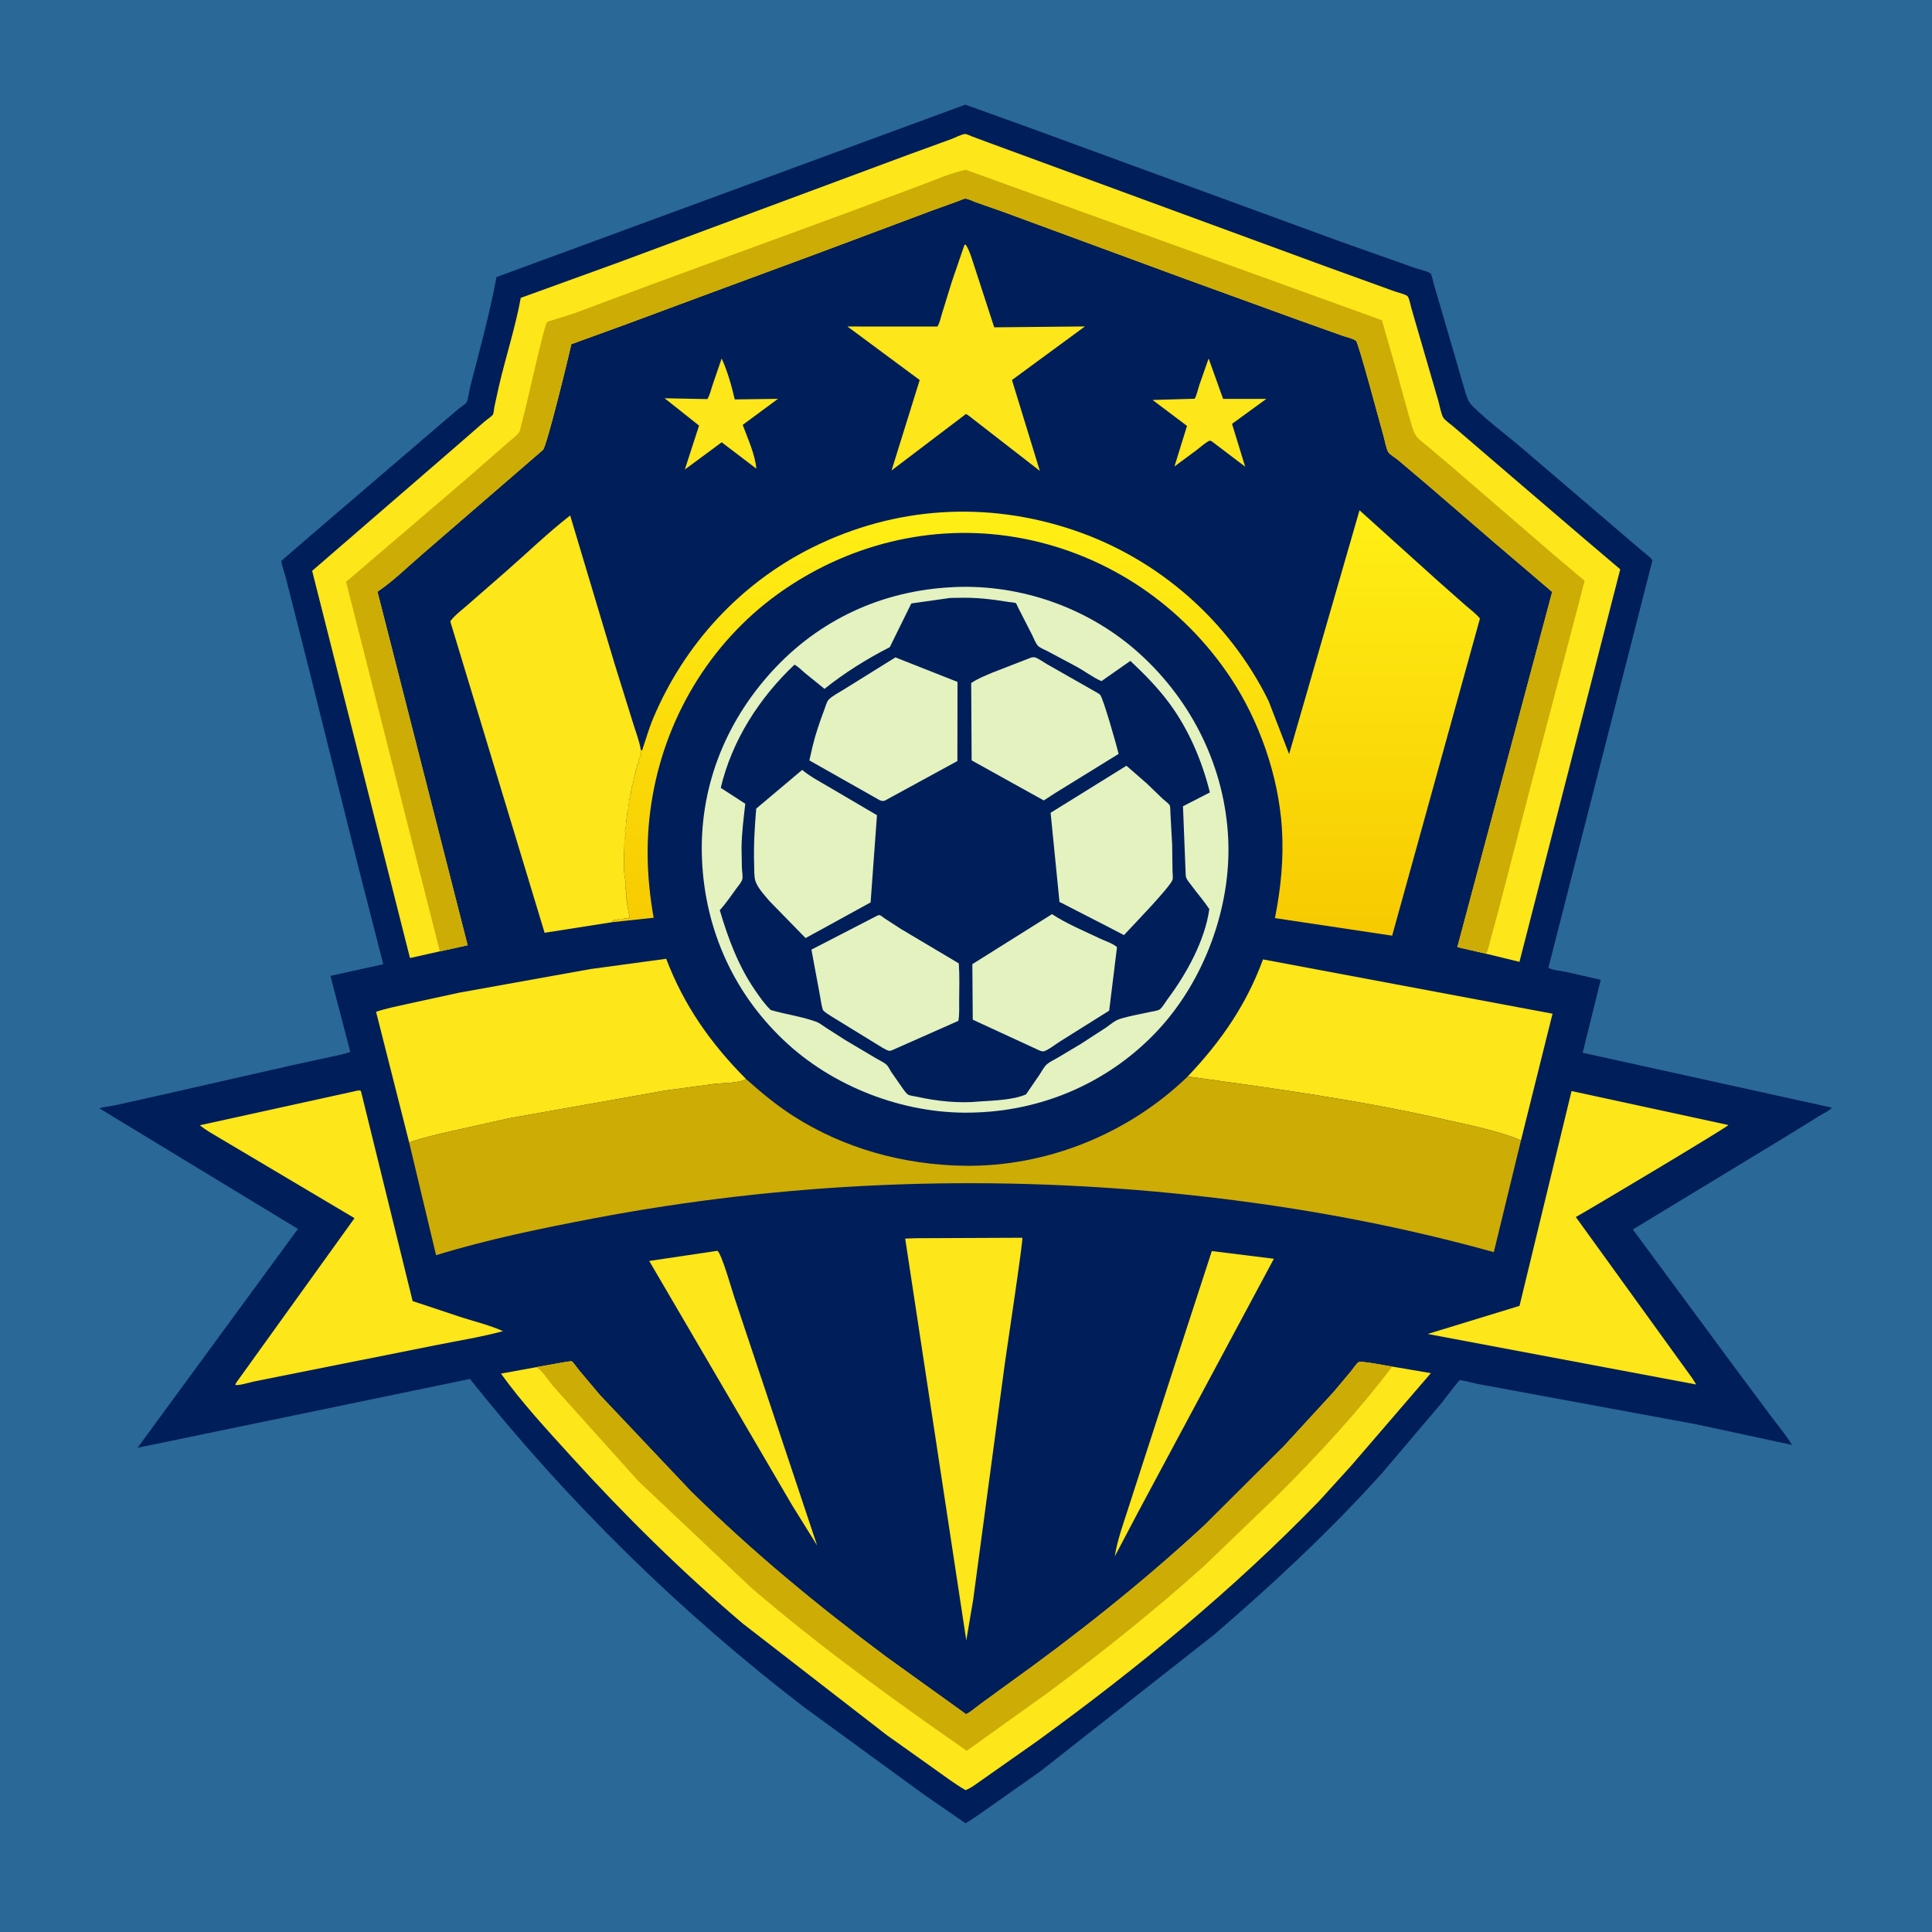
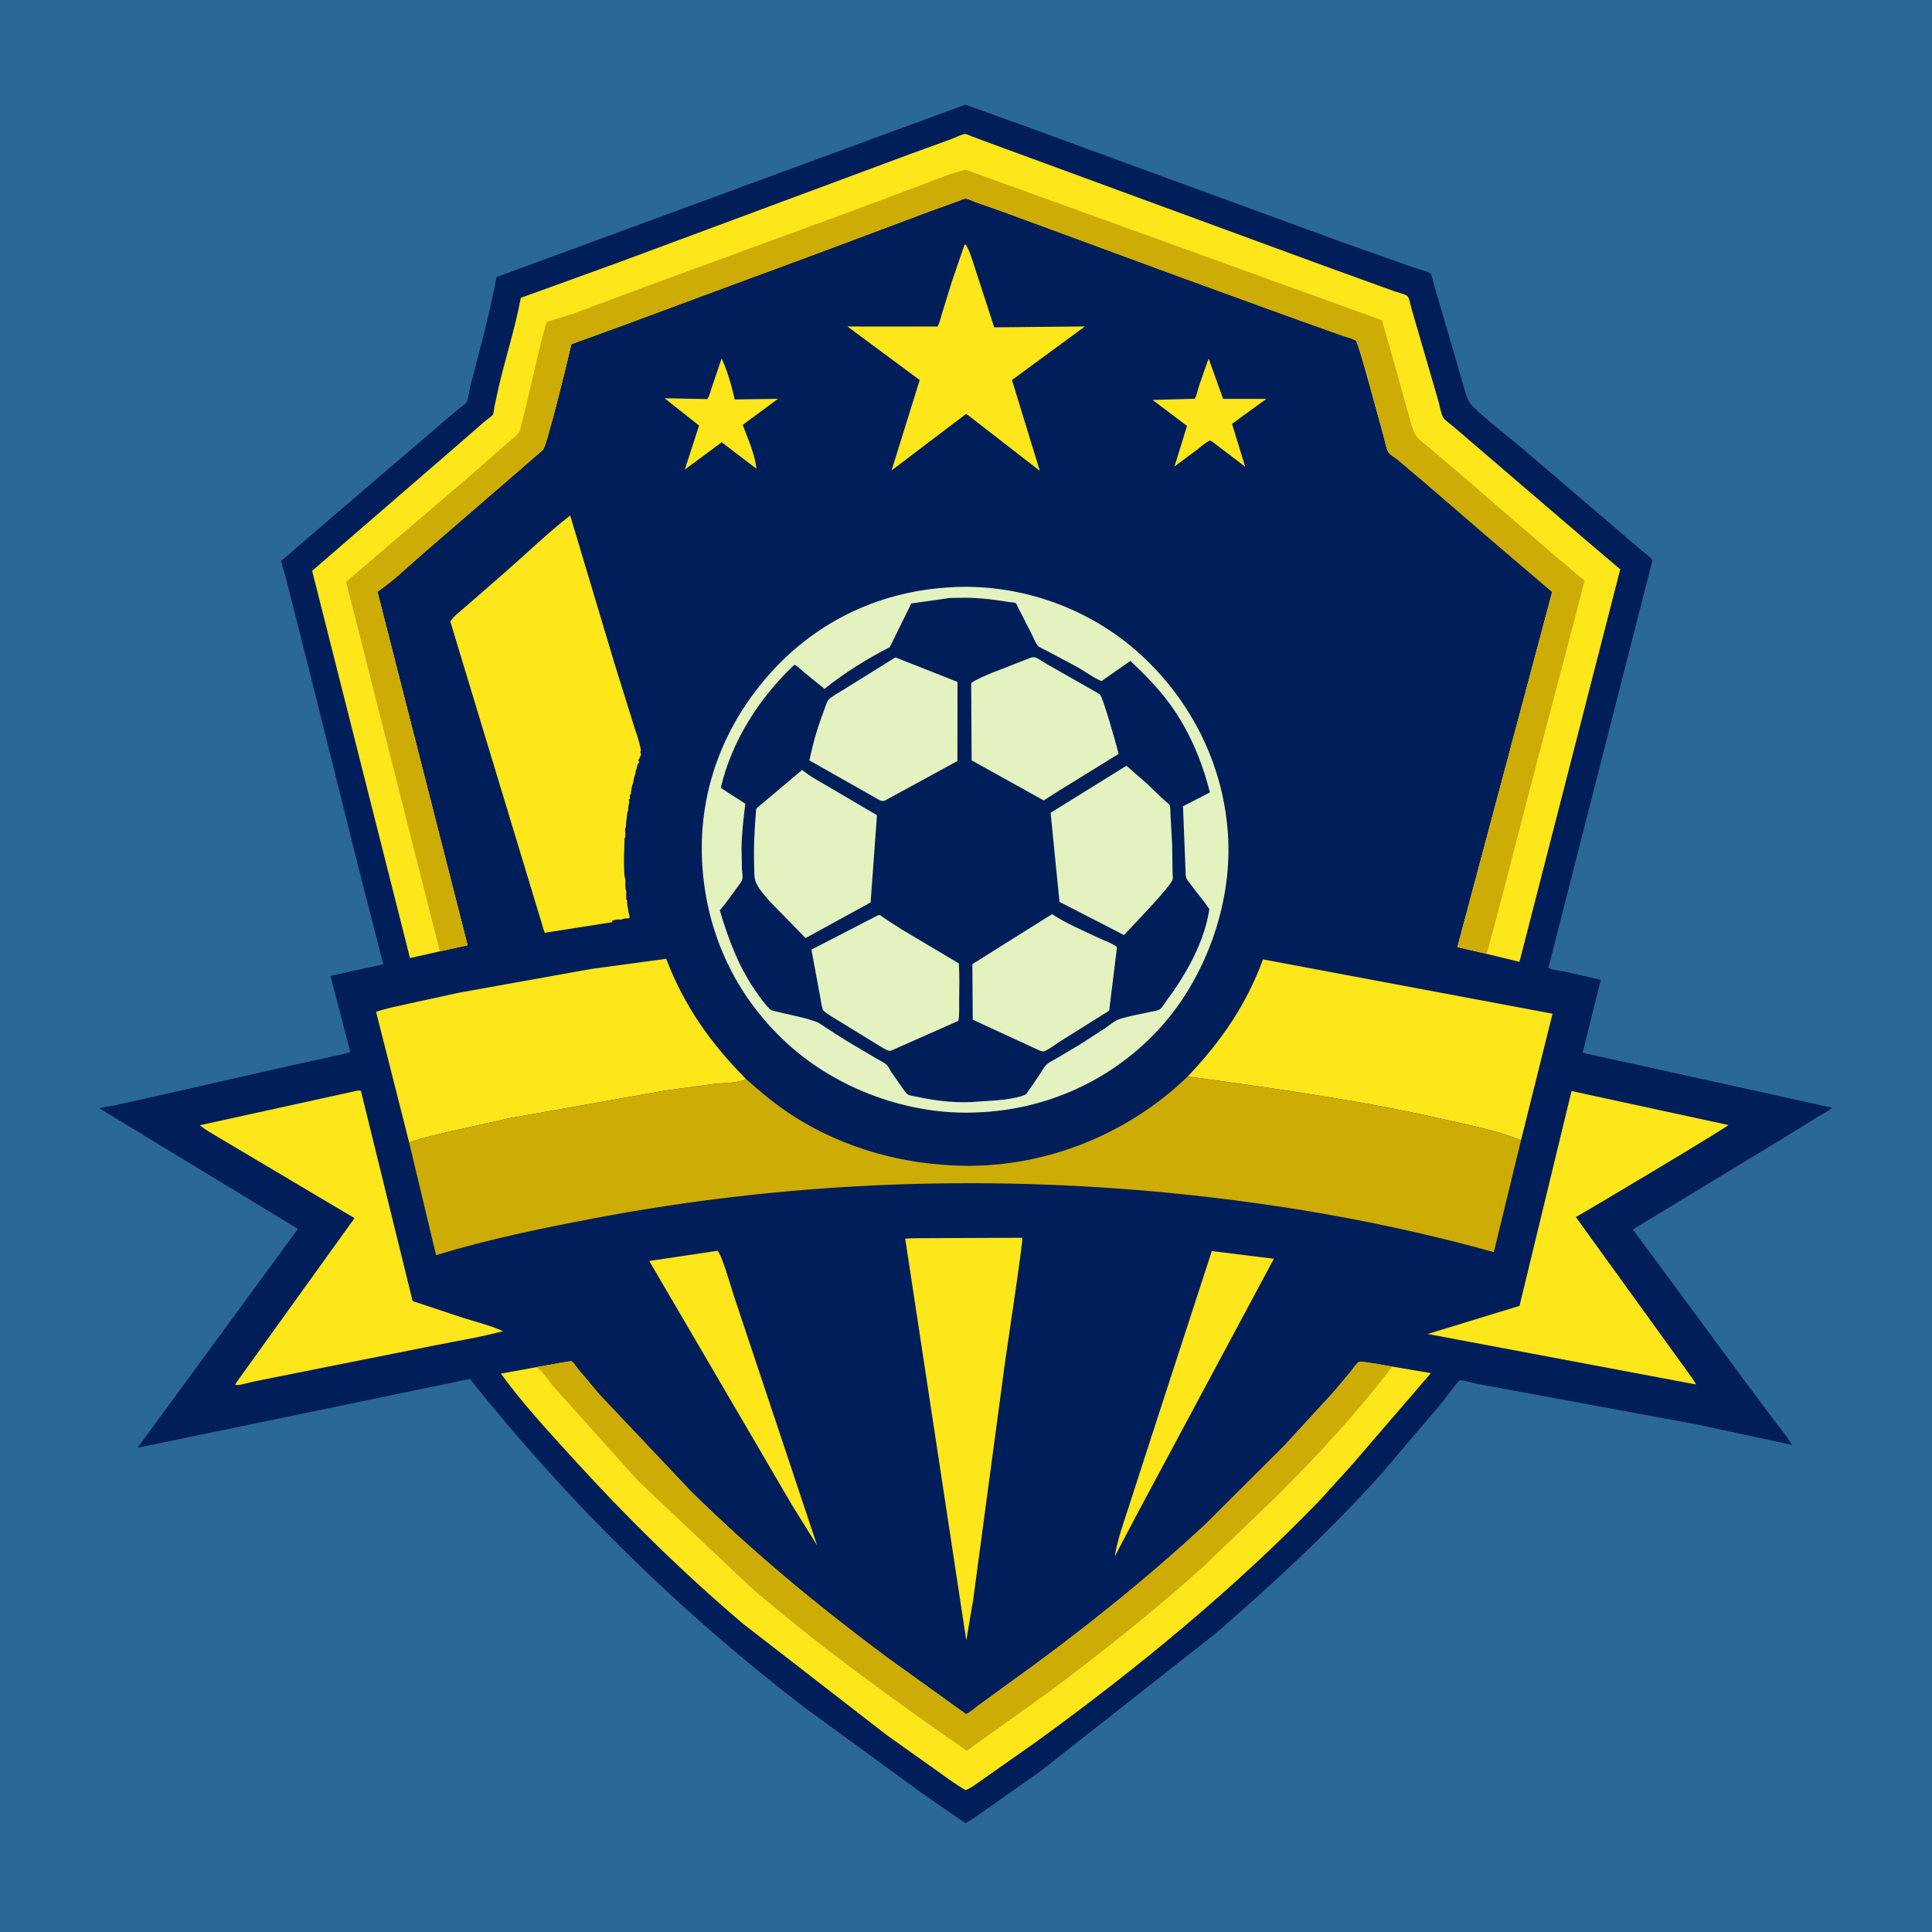
<svg xmlns="http://www.w3.org/2000/svg" version="1.1" style="display: block;" viewBox="0 0 2048 2048" width="1024" height="1024">
  <defs>
    <linearGradient id="Gradient1" gradientUnits="userSpaceOnUse" x1="1114.98" y1="988.972" x2="1115.02" y2="543.007">
      <stop class="stop0" offset="0" stop-opacity="1" stop-color="rgb(247,202,0)" />
      <stop class="stop1" offset="1" stop-opacity="1" stop-color="rgb(255,239,21)" />
    </linearGradient>
  </defs>
  <path transform="translate(0,0)" fill="rgb(41,104,151)" d="M -0 -0 L 2048 0 L 2048 2048 L -0 2048 L -0 -0 z" />
  <path transform="translate(0,0)" fill="rgb(0,30,90)" d="M 1023.27 110.948 L 1086.01 133.474 L 1203.4 176.502 L 1420.92 256.101 L 1498.51 283.591 C 1502.84 285.145 1513.46 287.485 1516.73 290.144 C 1517.45 290.734 1519.62 300.203 1520.14 301.972 L 1541.38 374.705 L 1551.78 410.518 C 1553.93 417.407 1555.42 425.089 1560.73 430.306 C 1576.77 446.068 1595.75 460.143 1612.94 474.698 L 1717.53 564.165 L 1740.06 583.454 C 1743.82 586.643 1748.83 589.919 1751.66 593.949 L 1641.35 1025.89 C 1646.27 1028.54 1654.4 1029.09 1660 1030.27 L 1696.86 1038.63 L 1677.66 1115.97 L 1941.84 1174.17 C 1939.37 1177.36 1932.06 1180.74 1928.44 1183 L 1891 1206.12 L 1730.89 1303.29 L 1843.36 1455.64 L 1879.06 1503.52 C 1885.95 1512.71 1893.71 1521.76 1899.54 1531.65 L 1797.66 1509.72 L 1566 1466.98 C 1563.42 1466.52 1548.89 1462.58 1547.52 1463.09 C 1545.73 1463.76 1531.2 1483.42 1528.75 1486.5 L 1464.56 1562.11 C 1409.45 1623.17 1349.44 1679.17 1287.11 1732.73 L 1102.48 1877.92 L 1047.68 1916.51 C 1039.68 1921.96 1031.88 1927.94 1023.46 1932.73 L 979 1902 L 852.595 1809.86 C 720.445 1708.57 601.909 1591.92 498.155 1461.73 L 145.846 1534.7 L 315.818 1302.71 L 105.357 1174.87 C 111.156 1173.19 117.744 1172.6 123.711 1171.26 L 170.832 1160.75 L 309.762 1129.19 L 352.071 1119.99 C 358.374 1118.53 365.33 1117.41 371.361 1115.08 L 350.285 1034.48 L 406.297 1022.16 L 379.237 916.53 L 327.365 708.737 L 302.927 612.143 C 302.292 609.643 297.75 596.049 298.248 594.517 C 298.437 593.937 449.51 464.752 462.972 453.148 L 485.721 433.709 C 488.025 431.783 492.909 428.821 494.554 426.505 C 496.111 424.312 497.479 413.805 498.244 410.82 C 508.14 372.186 519.09 332.893 526.34 293.708 L 1023.27 110.948 z" />
  <path transform="translate(0,0)" fill="rgb(253,230,25)" d="M 1281.19 380.005 L 1296.53 422.803 L 1342.41 422.805 L 1306 449.315 L 1319.92 494.701 L 1284.5 467.806 L 1282.44 467.026 C 1277.61 469.18 1273.08 473.608 1268.85 476.791 L 1244.96 494.491 L 1258.27 451.471 L 1221.78 423.98 L 1266.46 422.669 C 1268.81 418.261 1269.79 412.762 1271.39 408.018 L 1281.19 380.005 z" />
  <path transform="translate(0,0)" fill="rgb(253,230,25)" d="M 764.975 380.038 C 771.037 392.953 775.648 409.431 778.844 423.395 L 824.742 422.766 L 787.318 450.361 C 792.471 464.653 800.516 481.698 801.745 496.798 L 765.012 468.845 L 725.92 497.749 L 741.037 451.15 L 704.489 422.153 L 749.853 423.046 C 752.382 418.987 753.642 413.197 755.176 408.625 L 764.975 380.038 z" />
  <path transform="translate(0,0)" fill="rgb(253,230,25)" d="M 1284.59 1326.18 L 1350.36 1334.34 L 1206.05 1603.65 L 1181.72 1649.85 C 1184.32 1633.03 1190.21 1616.74 1195.44 1600.6 L 1213.36 1545.17 L 1241.37 1458.91 L 1284.59 1326.18 z" />
  <path transform="translate(0,0)" fill="rgb(253,230,25)" d="M 757.075 1326.4 L 760.5 1325.86 C 765.174 1329.52 775.595 1366.76 778.431 1375.2 L 830.965 1532.65 L 866.176 1638.25 L 839.627 1595.52 L 688.193 1336.67 L 757.075 1326.4 z" />
  <path transform="translate(0,0)" fill="rgb(253,230,25)" d="M 1022.4 259.5 L 1023.75 259.414 C 1028.38 266.44 1030.84 276.641 1033.62 284.614 L 1053.91 346.987 L 1150.09 346.028 L 1072.72 402.836 L 1102.28 499.155 L 1026.69 440.5 L 1024 438.81 L 945.079 498.716 L 974.914 402.853 L 898.324 346.11 L 993.659 346.133 C 996.047 342.808 997.025 337.254 998.293 333.236 L 1009.02 298.5 L 1022.4 259.5 z" />
  <path transform="translate(0,0)" fill="rgb(253,230,25)" d="M 970.49 1312.56 L 1083.72 1312.06 C 1084.75 1314.72 1066.99 1432.14 1065.22 1445 L 1031.56 1696.15 L 1024.3 1738.88 L 959.542 1312.98 L 970.49 1312.56 z" />
  <path transform="translate(0,0)" fill="rgb(253,230,25)" d="M 1665.89 1156.56 L 1832.23 1192.58 C 1830.93 1194.91 1686.11 1281.47 1670.44 1290.1 L 1794.09 1461.3 L 1798 1467.62 L 1513.39 1414.07 L 1609.88 1384.53 L 1610.73 1384.35 L 1665.89 1156.56 z" />
  <path transform="translate(0,0)" fill="rgb(253,230,25)" d="M 378.589 1156.17 C 380.63 1155.79 380.758 1155.77 382.577 1156.41 L 437.407 1379.2 L 490.407 1396.8 C 504.533 1401.25 519.733 1405.01 533.242 1411.07 C 510.426 1417.24 486.744 1421.03 463.558 1425.64 L 347 1448.88 L 269.076 1464.49 C 265.102 1465.26 252.432 1469.26 249.345 1468 L 250.562 1465.5 L 375.799 1291.31 L 267.539 1227 L 232.698 1206.34 C 225.561 1202.07 218.276 1198.11 211.822 1192.81 L 378.589 1156.17 z" />
  <path transform="translate(0,0)" fill="rgb(253,230,25)" d="M 1259.02 1141.11 C 1294.19 1104.05 1321.14 1065.27 1338.83 1017 L 1645.75 1074.57 L 1612.32 1208.75 C 1586.84 1198.3 1557.81 1192.79 1531.02 1186.67 C 1441.05 1166.1 1350.31 1153.75 1259.02 1141.11 z" />
  <path transform="translate(0,0)" fill="rgb(253,230,25)" d="M 433.712 1211.01 L 398.645 1072.57 C 409.523 1068.82 421.091 1066.68 432.293 1064.12 L 486.858 1052.25 L 626.005 1027.23 L 706.203 1016.34 C 725.06 1065.93 753.379 1106.14 790.775 1143.74 C 784.402 1148.32 765.196 1147.97 756.843 1149.01 L 705.191 1156.02 L 539.873 1185.39 L 478.545 1199.08 C 463.387 1202.65 448.426 1205.81 433.712 1211.01 z" />
  <path transform="translate(0,0)" fill="rgb(253,230,25)" d="M 649.165 977.516 L 577.301 988.794 L 477.313 658.708 C 481.403 652.624 489.6 646.606 495.174 641.682 L 535.897 606.158 C 558.613 586.336 580.637 564.899 604.408 546.411 L 651.229 702.777 L 671.267 767.107 C 674.017 776.199 677.877 785.713 679.298 795.064 C 678.837 797.556 678.414 797.401 679.75 799.75 C 678.198 801.746 678.199 804.478 676.51 805.5 C 677.37 807.394 677.677 807.123 677 809.245 L 675.755 810 L 675.5 812 C 675.176 813.548 674.724 814.246 674.5 816 L 673.755 817 L 673.799 818.266 C 673.795 820.676 673.86 818.921 673 821.5 C 672.34 823.478 671.659 825.969 671.5 828 C 671.369 829.676 670.747 830.691 670.25 832.25 C 669.665 834.086 669.523 836.523 669 838.5 L 668.75 841.75 L 667.51 843 L 668 846.5 L 666.51 847.5 L 666.786 848.844 C 667.072 850.593 666.907 851.337 666.5 853 C 666.013 854.992 665.997 856.724 665.86 858.737 C 665.71 860.961 665.83 858.354 665 861.5 C 664.348 863.97 664.64 866.815 664 869.5 C 663.249 872.65 664.151 874.763 663 878 C 661.708 881.632 664.224 885.664 662 889 L 661.755 900 C 661.177 908.458 661.447 918.311 661.831 926.812 C 661.945 929.339 663.048 932.155 663 934.5 C 662.952 936.85 662.654 938.052 663 940.5 L 663.152 942.16 C 663.719 947.676 662.744 938.907 664 945.5 L 663.755 948 C 663.736 949.761 663.984 951.183 663.755 953 C 665.16 955.257 664.699 954.248 664.755 957 C 664.817 960.049 665.937 963.505 666.207 966.67 C 666.379 968.7 666.255 966.623 667 969.5 C 667.336 970.797 667.486 972.265 667 973.51 L 665.775 973.52 C 663.005 973.563 660.891 973.386 658.5 975 L 657.156 974.724 C 655.367 974.432 654.699 974.638 653.005 975.005 L 651.703 975.242 C 650.057 975.573 650.629 975.453 648.794 976.259 L 649.165 977.516 z" />
  <path transform="translate(0,0)" fill="rgb(253,230,25)" d="M 568.186 1449.32 C 572.564 1448.66 604.867 1442.48 605.893 1442.97 C 607.463 1443.71 611.904 1450.18 613.178 1451.75 L 636.036 1478.89 L 732.142 1580.54 C 796.893 1644.44 866.089 1701.64 939 1755.96 L 1023.99 1817.08 C 1028.78 1815 1033.53 1810.57 1037.74 1807.47 L 1067.18 1786.01 C 1140.19 1733.81 1211.02 1677.66 1276.91 1616.67 L 1361.35 1532.53 L 1413.54 1475.71 L 1432.42 1453.24 C 1434.64 1450.55 1437.46 1445.91 1440.19 1443.92 C 1442.43 1442.28 1471.08 1447.95 1475.87 1448.63 L 1516.8 1455.58 L 1432.76 1553.21 L 1398.82 1590.63 C 1307.78 1684.75 1205.68 1768.54 1099.83 1845.4 L 1043.36 1885.12 C 1037.37 1889.13 1030.21 1895.14 1023.57 1897.61 C 1012.13 1891.13 1001.37 1882.81 990.619 1875.24 L 939.852 1839.16 L 786.932 1720.68 C 722.64 1665.98 661.755 1605.91 605.053 1543.42 C 579.645 1515.42 553.134 1486.78 531.019 1456.09 L 568.186 1449.32 z" />
  <path transform="translate(0,0)" fill="rgb(205,172,5)" d="M 568.186 1449.32 C 572.564 1448.66 604.867 1442.48 605.893 1442.97 C 607.463 1443.71 611.904 1450.18 613.178 1451.75 L 636.036 1478.89 L 732.142 1580.54 C 796.893 1644.44 866.089 1701.64 939 1755.96 L 1023.99 1817.08 C 1028.78 1815 1033.53 1810.57 1037.74 1807.47 L 1067.18 1786.01 C 1140.19 1733.81 1211.02 1677.66 1276.91 1616.67 L 1361.35 1532.53 L 1413.54 1475.71 L 1432.42 1453.24 C 1434.64 1450.55 1437.46 1445.91 1440.19 1443.92 C 1442.43 1442.28 1471.08 1447.95 1475.87 1448.63 C 1439.17 1496.94 1397.67 1541.74 1354.82 1584.59 L 1276.24 1660.16 C 1224 1707.15 1168.47 1751.34 1112.17 1793.37 L 1024.78 1855.89 C 946.39 1801.32 869.108 1745.59 796.58 1683.29 L 676.624 1569.98 L 585.706 1468.69 C 582.089 1464.29 573.32 1450.93 568.186 1449.32 z" />
-   <path transform="translate(0,0)" fill="url(#Gradient1)" d="M 679.298 795.064 L 680.674 795.5 C 684.518 784.102 687.682 772.689 692.353 761.564 C 725.293 683.102 784.759 618.349 861.039 580.391 C 948.665 536.788 1045.7 530.743 1138.2 561.991 C 1227.86 592.278 1302.88 658.057 1344.7 742.94 L 1366.51 799.358 L 1441.15 540.921 L 1524.71 616.238 L 1553.54 641.708 C 1558.53 646.073 1564.7 650.495 1568.8 655.694 L 1475.75 991.869 L 1351.49 973.213 C 1357.8 941.533 1360.96 909.769 1358.83 877.478 C 1355.2 822.373 1334.94 764.23 1304.4 718.341 C 1253.62 642.025 1175.16 588.585 1085 570.979 C 996.159 553.63 905.402 574.115 830.991 625.141 C 756.967 675.901 707.339 755.341 691.772 843.683 C 684.026 887.645 685.18 929.128 692.898 972.888 L 649.165 977.516 L 648.794 976.259 C 650.629 975.453 650.057 975.573 651.703 975.242 L 653.005 975.005 C 654.699 974.638 655.367 974.432 657.156 974.724 L 658.5 975 C 660.891 973.386 663.005 973.563 665.775 973.52 L 667 973.51 C 667.486 972.265 667.336 970.797 667 969.5 C 666.255 966.623 666.379 968.7 666.207 966.67 C 665.937 963.505 664.817 960.049 664.755 957 C 664.699 954.248 665.16 955.257 663.755 953 C 663.984 951.183 663.736 949.761 663.755 948 L 664 945.5 C 662.744 938.907 663.719 947.676 663.152 942.16 L 663 940.5 C 662.654 938.052 662.952 936.85 663 934.5 C 663.048 932.155 661.945 929.339 661.831 926.812 C 661.447 918.311 661.177 908.458 661.755 900 L 662 889 C 664.224 885.664 661.708 881.632 663 878 C 664.151 874.763 663.249 872.65 664 869.5 C 664.64 866.815 664.348 863.97 665 861.5 C 665.83 858.354 665.71 860.961 665.86 858.737 C 665.997 856.724 666.013 854.992 666.5 853 C 666.907 851.337 667.072 850.593 666.786 848.844 L 666.51 847.5 L 668 846.5 L 667.51 843 L 668.75 841.75 L 669 838.5 C 669.523 836.523 669.665 834.086 670.25 832.25 C 670.747 830.691 671.369 829.676 671.5 828 C 671.659 825.969 672.34 823.478 673 821.5 C 673.86 818.921 673.795 820.676 673.799 818.266 L 673.755 817 L 674.5 816 C 674.724 814.246 675.176 813.548 675.5 812 L 675.755 810 L 677 809.245 C 677.677 807.123 677.37 807.394 676.51 805.5 C 678.199 804.478 678.198 801.746 679.75 799.75 C 678.414 797.401 678.837 797.556 679.298 795.064 z" />
  <path transform="translate(0,0)" fill="rgb(205,172,5)" d="M 790.775 1143.74 C 806.5 1157.73 822.318 1171.01 840.038 1182.44 C 894.213 1217.39 957.742 1234.79 1021.97 1235.76 C 1109.66 1237.08 1196.21 1201.85 1259.02 1141.11 C 1350.31 1153.75 1441.05 1166.1 1531.02 1186.67 C 1557.81 1192.79 1586.84 1198.3 1612.32 1208.75 L 1583.51 1327.32 C 1472.41 1296.34 1358.75 1276.37 1244 1264.99 C 1039.01 1244.65 831.485 1253.02 629.01 1291.6 C 573.314 1302.21 516.494 1313.85 462.257 1330.57 L 433.712 1211.01 C 448.426 1205.81 463.387 1202.65 478.545 1199.08 L 539.873 1185.39 L 705.191 1156.02 L 756.843 1149.01 C 765.196 1147.97 784.402 1148.32 790.775 1143.74 z" />
  <path transform="translate(0,0)" fill="rgb(253,230,25)" d="M 466.274 1008.48 L 434.588 1015.56 L 330.883 605.119 L 482.855 473.679 L 513.718 446.807 C 516.037 444.783 520.966 441.712 522.503 439.432 C 523.328 438.208 523.707 433.155 524.028 431.514 L 528.878 409.29 C 536.126 378.153 546.3 347.148 552.034 315.74 L 655.953 278.1 L 963 163.968 L 1008.89 147.264 C 1012.18 146.04 1019.96 141.986 1023.25 142.04 C 1024.74 142.065 1028.47 143.923 1030 144.481 L 1048.14 151.244 L 1132.58 182.268 L 1404.67 282.196 L 1477.38 308.516 C 1481.23 309.973 1488.32 311.444 1491.62 313.593 C 1493.72 314.957 1495.35 324.023 1496.22 327.032 L 1524.51 424.295 C 1525.9 428.873 1527.59 439.039 1529.97 442.686 C 1532.1 445.964 1538.71 450.389 1541.83 453.18 L 1607.36 509.423 L 1679.56 571.241 L 1717.52 603.475 L 1610.7 1019.6 L 1575.17 1010.95 L 1544.86 1003.97 L 1645.37 627.469 L 1584.22 575.281 L 1511.76 512.818 L 1481.54 487.257 C 1478.89 485.058 1473.84 482.202 1471.91 479.632 C 1469.59 476.532 1467.69 465.766 1466.48 461.637 C 1463.32 450.858 1440.12 363.27 1437.41 361.198 C 1434.24 358.783 1427.04 357.303 1422.99 355.847 L 1375.61 338.935 L 1256.94 295.826 L 1061.75 223.947 L 1034.28 214.336 C 1031.26 213.273 1026.54 210.856 1023.46 210.535 C 1022.08 210.39 1017.14 212.694 1015.63 213.212 L 988.076 223.146 L 868.72 267.843 L 741.249 314.962 L 663.299 343.887 L 605.644 364.856 C 603.504 375.127 579.431 473.845 575.511 476.966 L 447.614 587.496 C 432.618 600.367 417.38 615.434 401.119 626.562 L 400.122 627.229 L 495.719 1002.01 L 466.274 1008.48 z" />
  <path transform="translate(0,0)" fill="rgb(205,172,5)" d="M 466.274 1008.48 L 366.886 616.754 L 492.725 509.187 L 537.243 470.251 C 541.137 466.703 547.795 462.033 550.6 457.715 C 551.316 456.612 551.75 453.602 552.118 452.273 L 556.25 436.366 C 558.931 425.446 577.329 343.538 579.802 341.527 C 580.879 340.652 584.381 339.875 585.908 339.357 L 609.124 331.973 L 690.262 301.709 L 900.941 224.5 L 978.171 195.589 C 992.786 190.154 1008.53 183.116 1023.81 179.999 L 1464.88 339.459 L 1480.79 394.848 L 1493.91 442.274 C 1495.7 448.119 1497.21 455.24 1500.2 460.563 C 1502.89 465.364 1508.82 469.344 1513.01 472.907 L 1540.73 496.305 L 1645.96 587.172 L 1677.98 614.139 C 1678.11 614.257 1679.68 615.719 1679.68 615.722 C 1679.78 616.686 1678.5 620.113 1678.21 621.219 L 1674.17 637.227 L 1622.45 833.824 L 1587.56 968.384 L 1579.64 997.429 C 1578.53 1001.37 1577.78 1006.26 1575.83 1009.82 L 1575.17 1010.95 L 1544.86 1003.97 L 1645.37 627.469 L 1584.22 575.281 L 1511.76 512.818 L 1481.54 487.257 C 1478.89 485.058 1473.84 482.202 1471.91 479.632 C 1469.59 476.532 1467.69 465.766 1466.48 461.637 C 1463.32 450.858 1440.12 363.27 1437.41 361.198 C 1434.24 358.783 1427.04 357.303 1422.99 355.847 L 1375.61 338.935 L 1256.94 295.826 L 1061.75 223.947 L 1034.28 214.336 C 1031.26 213.273 1026.54 210.856 1023.46 210.535 C 1022.08 210.39 1017.14 212.694 1015.63 213.212 L 988.076 223.146 L 868.72 267.843 L 741.249 314.962 L 663.299 343.887 L 605.644 364.856 C 603.504 375.127 579.431 473.845 575.511 476.966 L 447.614 587.496 C 432.618 600.367 417.38 615.434 401.119 626.562 L 400.122 627.229 L 495.719 1002.01 L 466.274 1008.48 z" />
  <path transform="translate(0,0)" fill="rgb(227,242,191)" d="M 1009.85 622.437 L 1012.02 622.285 C 1083.59 619.32 1155.42 645.053 1208.5 693.35 C 1264.27 744.094 1298.52 814.144 1301.97 889.607 C 1305.25 961.477 1276.73 1039.05 1227.7 1091.82 C 1177.82 1145.49 1108.92 1176.5 1035.75 1179.21 C 964.271 1182.57 888.424 1155.02 835.4 1106.97 C 779.182 1056.03 747.525 987.206 744.166 911.542 C 740.832 836.447 767.968 766.814 818.383 711.59 C 868.602 656.58 935.684 625.936 1009.85 622.437 z" />
  <path transform="translate(0,0)" fill="rgb(0,30,90)" d="M 1003.26 634.41 C 1007.1 633.512 1012.21 633.86 1016.25 633.727 C 1034.26 633.134 1051.45 635.214 1069.19 638.11 C 1070.46 638.317 1076.09 638.748 1076.86 639.375 C 1077.48 639.877 1078.95 643.542 1079.47 644.484 L 1093.86 672.627 C 1095.56 676.032 1097.84 682.04 1100.37 684.677 C 1102.38 686.78 1108 688.997 1110.66 690.41 L 1141.74 706.999 C 1150.27 711.754 1158.72 718.18 1167.58 722.037 L 1198.24 700.566 C 1213.44 714.875 1227.98 729.621 1240.32 746.546 C 1260.57 774.321 1274.2 806.791 1282.55 840.002 L 1254.01 854.665 L 1256.9 927.566 C 1256.95 931.481 1259.8 934.281 1262.02 937.326 C 1268.52 946.204 1275.82 954.502 1281.92 963.647 C 1277.29 997.04 1257.73 1032.31 1237.85 1058.92 C 1235.67 1061.85 1232.2 1067.84 1229.45 1069.93 C 1227.41 1071.48 1221.9 1072.09 1219.43 1072.65 C 1208.53 1075.11 1197.17 1076.86 1186.54 1080.33 C 1181.49 1081.97 1176.47 1086.53 1172.08 1089.5 L 1145.65 1106.63 L 1121.07 1121.3 C 1117.46 1123.43 1112.85 1125.49 1109.71 1128.22 C 1106.72 1130.83 1104.2 1135.81 1102 1139.12 L 1087.67 1160.04 C 1074.46 1166.01 1053.07 1166.64 1038.69 1167.58 C 1017.27 1169.8 993.364 1167.37 972.424 1162.67 C 969.761 1162.07 964.974 1161.6 962.653 1160.37 C 960.751 1159.36 958.476 1155.92 957.167 1154.16 L 944.707 1136.23 C 943.173 1133.89 941.984 1130.88 940.018 1128.92 C 937.267 1126.18 932.247 1124.02 928.854 1121.99 L 895.955 1102.46 L 875.96 1089.68 C 872.53 1087.46 868.629 1084.3 864.776 1082.93 C 849.587 1077.49 832.649 1075.21 817.058 1070.67 C 810.702 1064.65 805.445 1057.05 800.496 1049.86 C 782.65 1023.92 771.844 994.87 763.001 964.905 C 769.451 957.663 775.065 949.459 780.765 941.617 C 782.433 939.323 786.419 934.68 786.918 931.87 C 787.51 928.531 786.602 923.815 786.44 920.36 L 786.057 898.292 C 786.293 882.663 788.279 867.501 790.028 852.005 L 764.022 835.16 C 775.886 784.95 804.903 739.798 842.148 704.604 C 846.004 706.477 849.802 710.508 853.142 713.306 L 874.008 730.227 C 894.953 713.444 919.257 698.183 943.199 686.031 L 966.035 639.678 L 1003.26 634.41 z" />
  <path transform="translate(0,0)" fill="rgb(227,242,191)" d="M 1115.19 969.026 C 1130.44 979.134 1149.32 986.898 1165.89 994.836 C 1171.24 997.398 1179.86 1000.1 1184.06 1004.03 L 1175.78 1071.32 L 1123.26 1104.24 C 1119.85 1106.39 1109.35 1114.41 1105.83 1114.5 C 1104.7 1114.53 1103.61 1114.06 1102.5 1113.84 L 1031.17 1080.92 L 1030.72 1022.04 L 1115.19 969.026 z" />
  <path transform="translate(0,0)" fill="rgb(227,242,191)" d="M 930.157 970.5 C 930.943 970.367 931.738 969.921 932.513 970.102 C 933.815 970.406 936.592 972.777 937.921 973.647 L 954.912 984.687 L 1016.38 1021.23 C 1017.22 1034.03 1016.92 1047.15 1016.77 1059.97 C 1016.68 1067.15 1017.19 1075.06 1015.92 1082.13 L 945.255 1113.43 C 944.336 1113.58 943.414 1114.08 942.5 1113.9 C 938.766 1113.16 932.418 1108.66 928.984 1106.68 L 881.795 1077.68 C 879.619 1076.19 873.007 1072.54 872.23 1070.28 C 870.573 1065.46 870.029 1059.3 868.98 1054.25 L 860.142 1006.64 L 930.157 970.5 z" />
  <path transform="translate(0,0)" fill="rgb(227,242,191)" d="M 1093.13 697.028 C 1094.25 696.925 1095.38 696.577 1096.5 696.72 C 1099.67 697.123 1106.54 702.185 1109.81 704.018 L 1159.95 732.558 C 1161.75 733.663 1164.56 734.985 1166.07 736.393 C 1169.34 739.429 1183.85 790.967 1185.81 799.144 L 1118.52 840.67 L 1106.45 848.507 L 1029.98 806.042 L 1029.5 724.093 C 1036.5 719.239 1044.45 716.238 1052.24 712.89 L 1093.13 697.028 z" />
  <path transform="translate(0,0)" fill="rgb(227,242,191)" d="M 1194.05 811.719 L 1215.5 830.374 L 1232.67 846.911 C 1234.42 848.538 1238.82 851.645 1239.89 853.606 C 1240.71 855.092 1240.61 860.879 1240.72 862.714 L 1242.53 895.224 L 1242.92 923.433 C 1242.92 925.724 1243.59 930.533 1242.93 932.581 C 1240.41 940.414 1199.34 982.642 1191.43 991.248 L 1174.64 982.508 L 1124.33 956.672 L 1123.11 956.171 L 1113.69 861.597 L 1194.05 811.719 z" />
  <path transform="translate(0,0)" fill="rgb(227,242,191)" d="M 850.353 816.127 C 858.699 823.127 868.409 828.162 877.762 833.682 L 929.63 864.141 L 922.88 956.584 L 871.536 984.779 L 853.926 994.374 L 815.723 955.245 C 810.777 949.393 803.393 941.565 800.861 934.183 C 799.247 929.478 799.628 922.473 799.452 917.394 C 798.751 897.173 799.905 877.288 801.621 857.149 L 850.353 816.127 z" />
  <path transform="translate(0,0)" fill="rgb(227,242,191)" d="M 949.158 696.865 L 1014.99 722.854 L 1014.88 806.719 L 937.924 848.72 C 934.166 850.088 930.609 847.074 927.37 845.331 L 857.98 806.069 L 861.223 791.757 C 864.435 778.203 869.018 765.026 873.902 752 C 874.965 749.164 876.338 743.902 878.362 741.725 C 882.116 737.685 889.997 733.781 894.767 730.701 L 949.158 696.865 z" />
</svg>